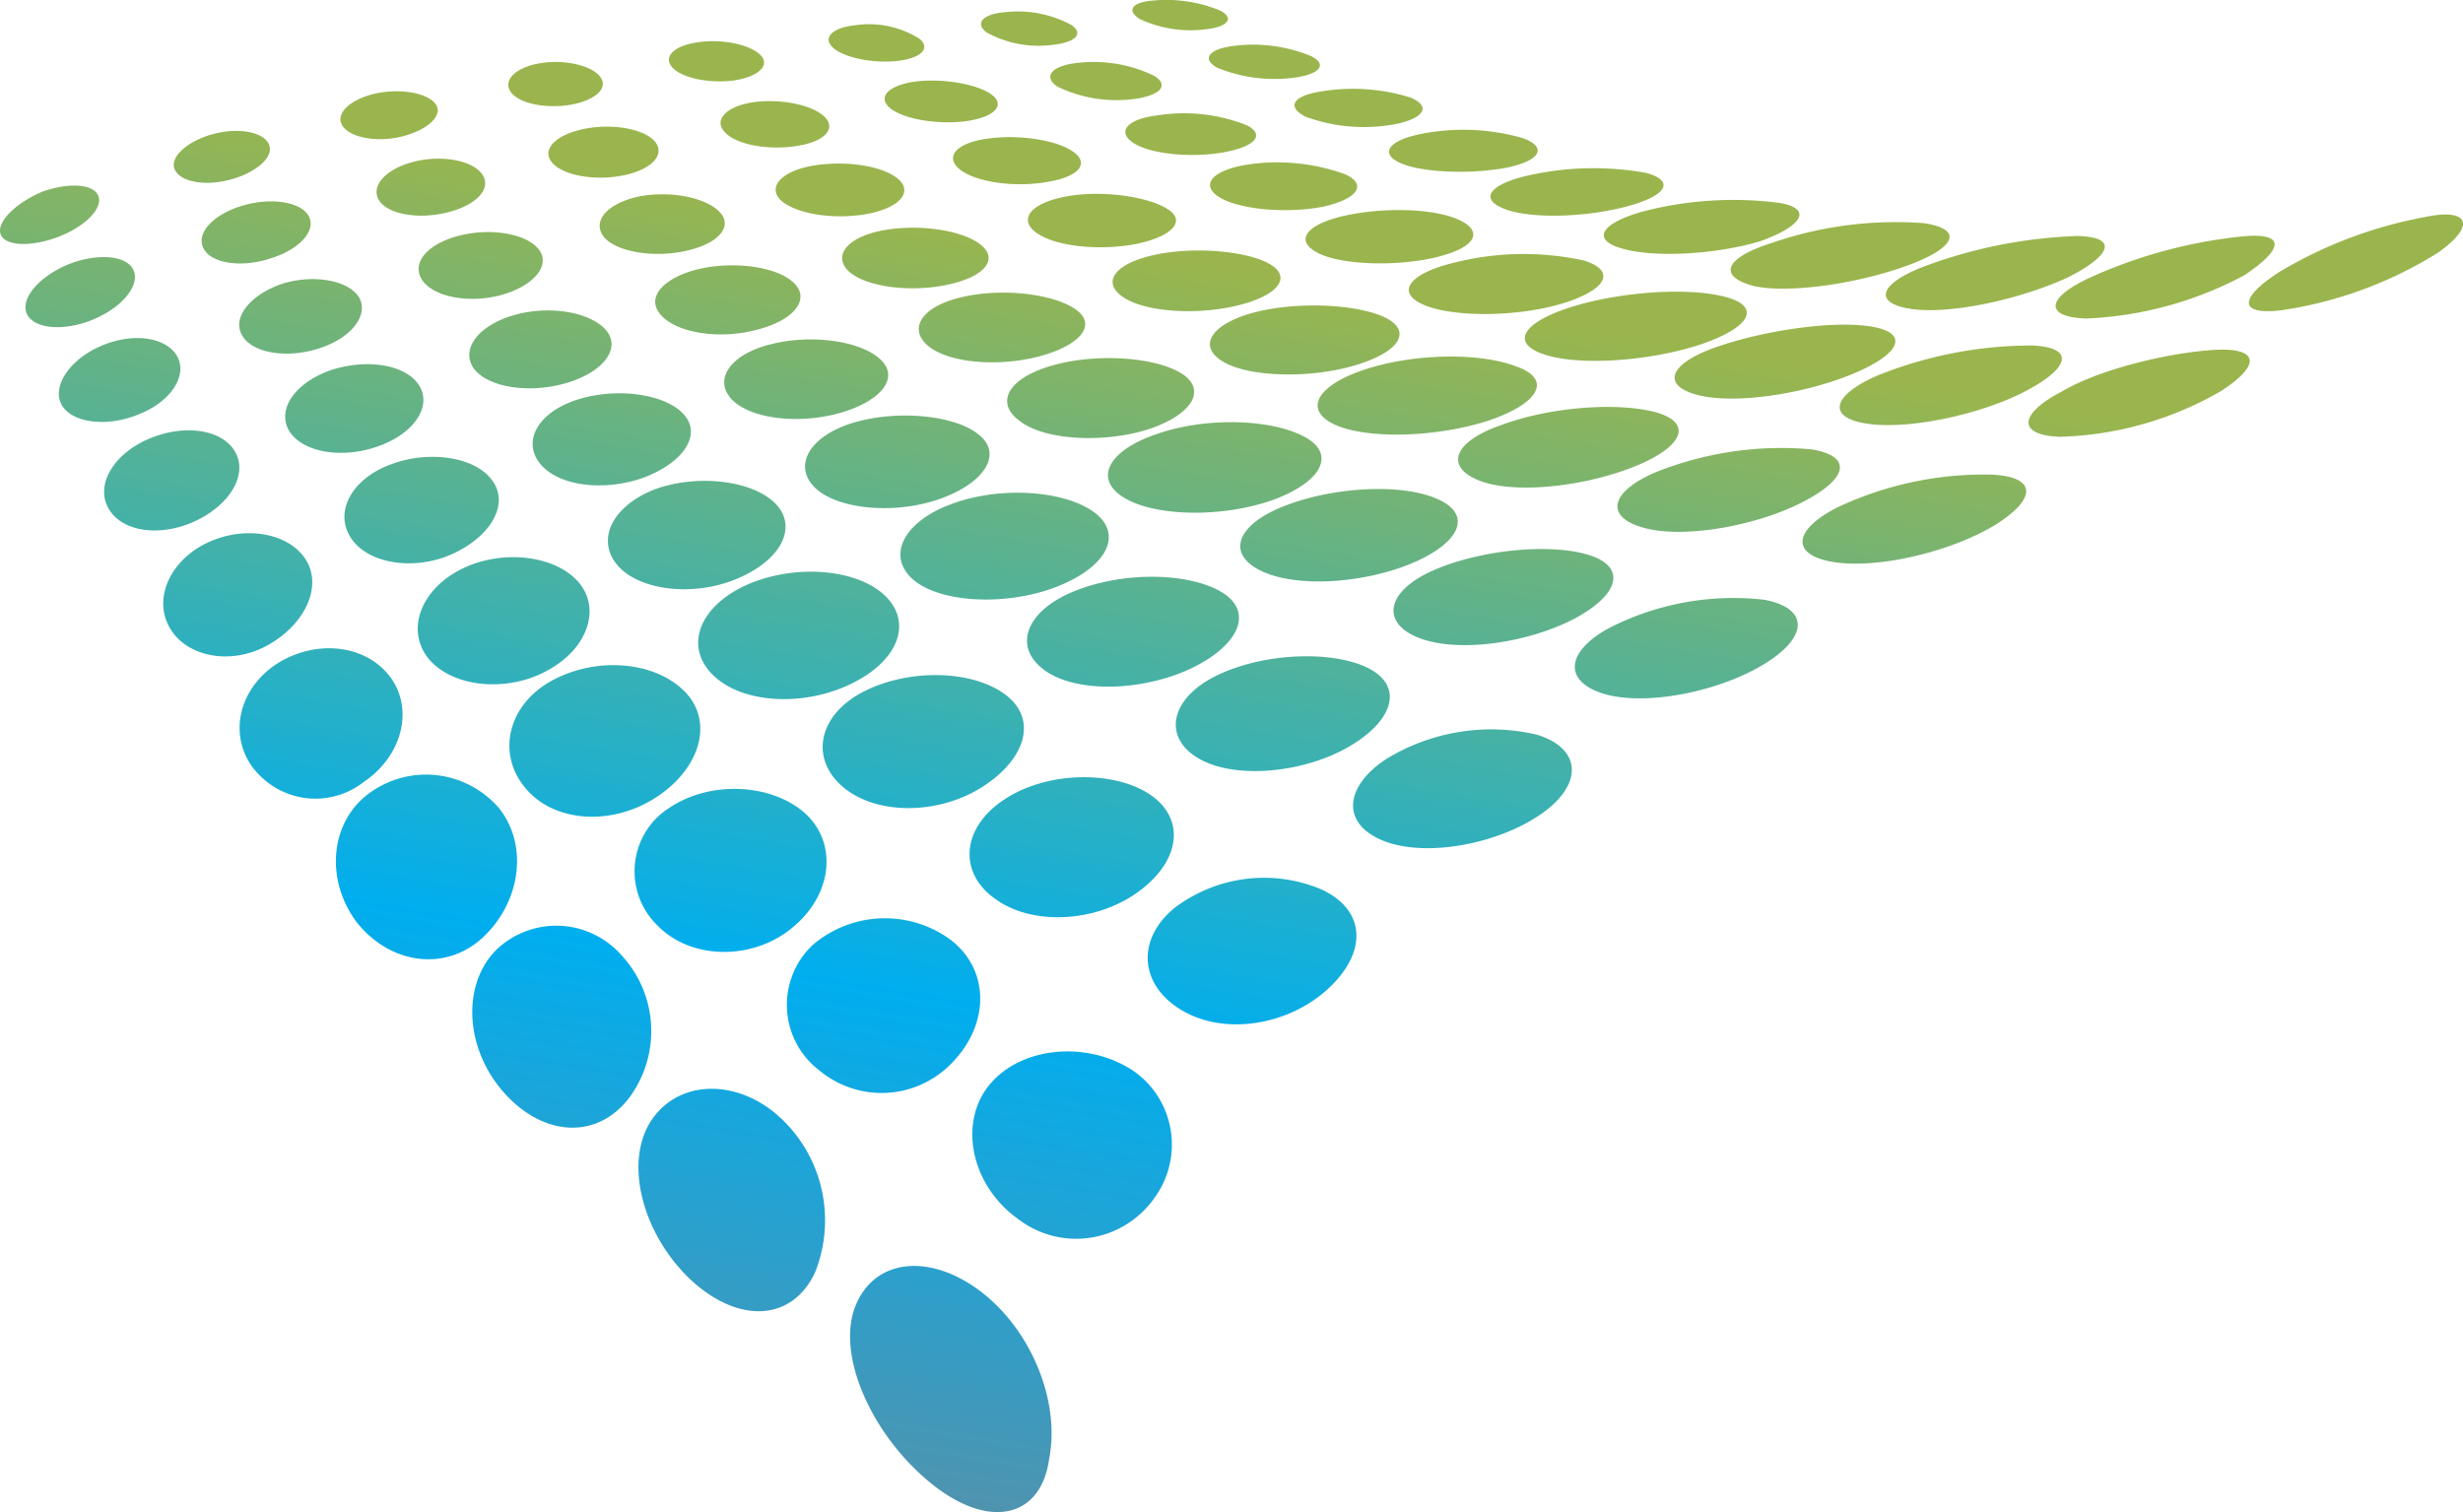
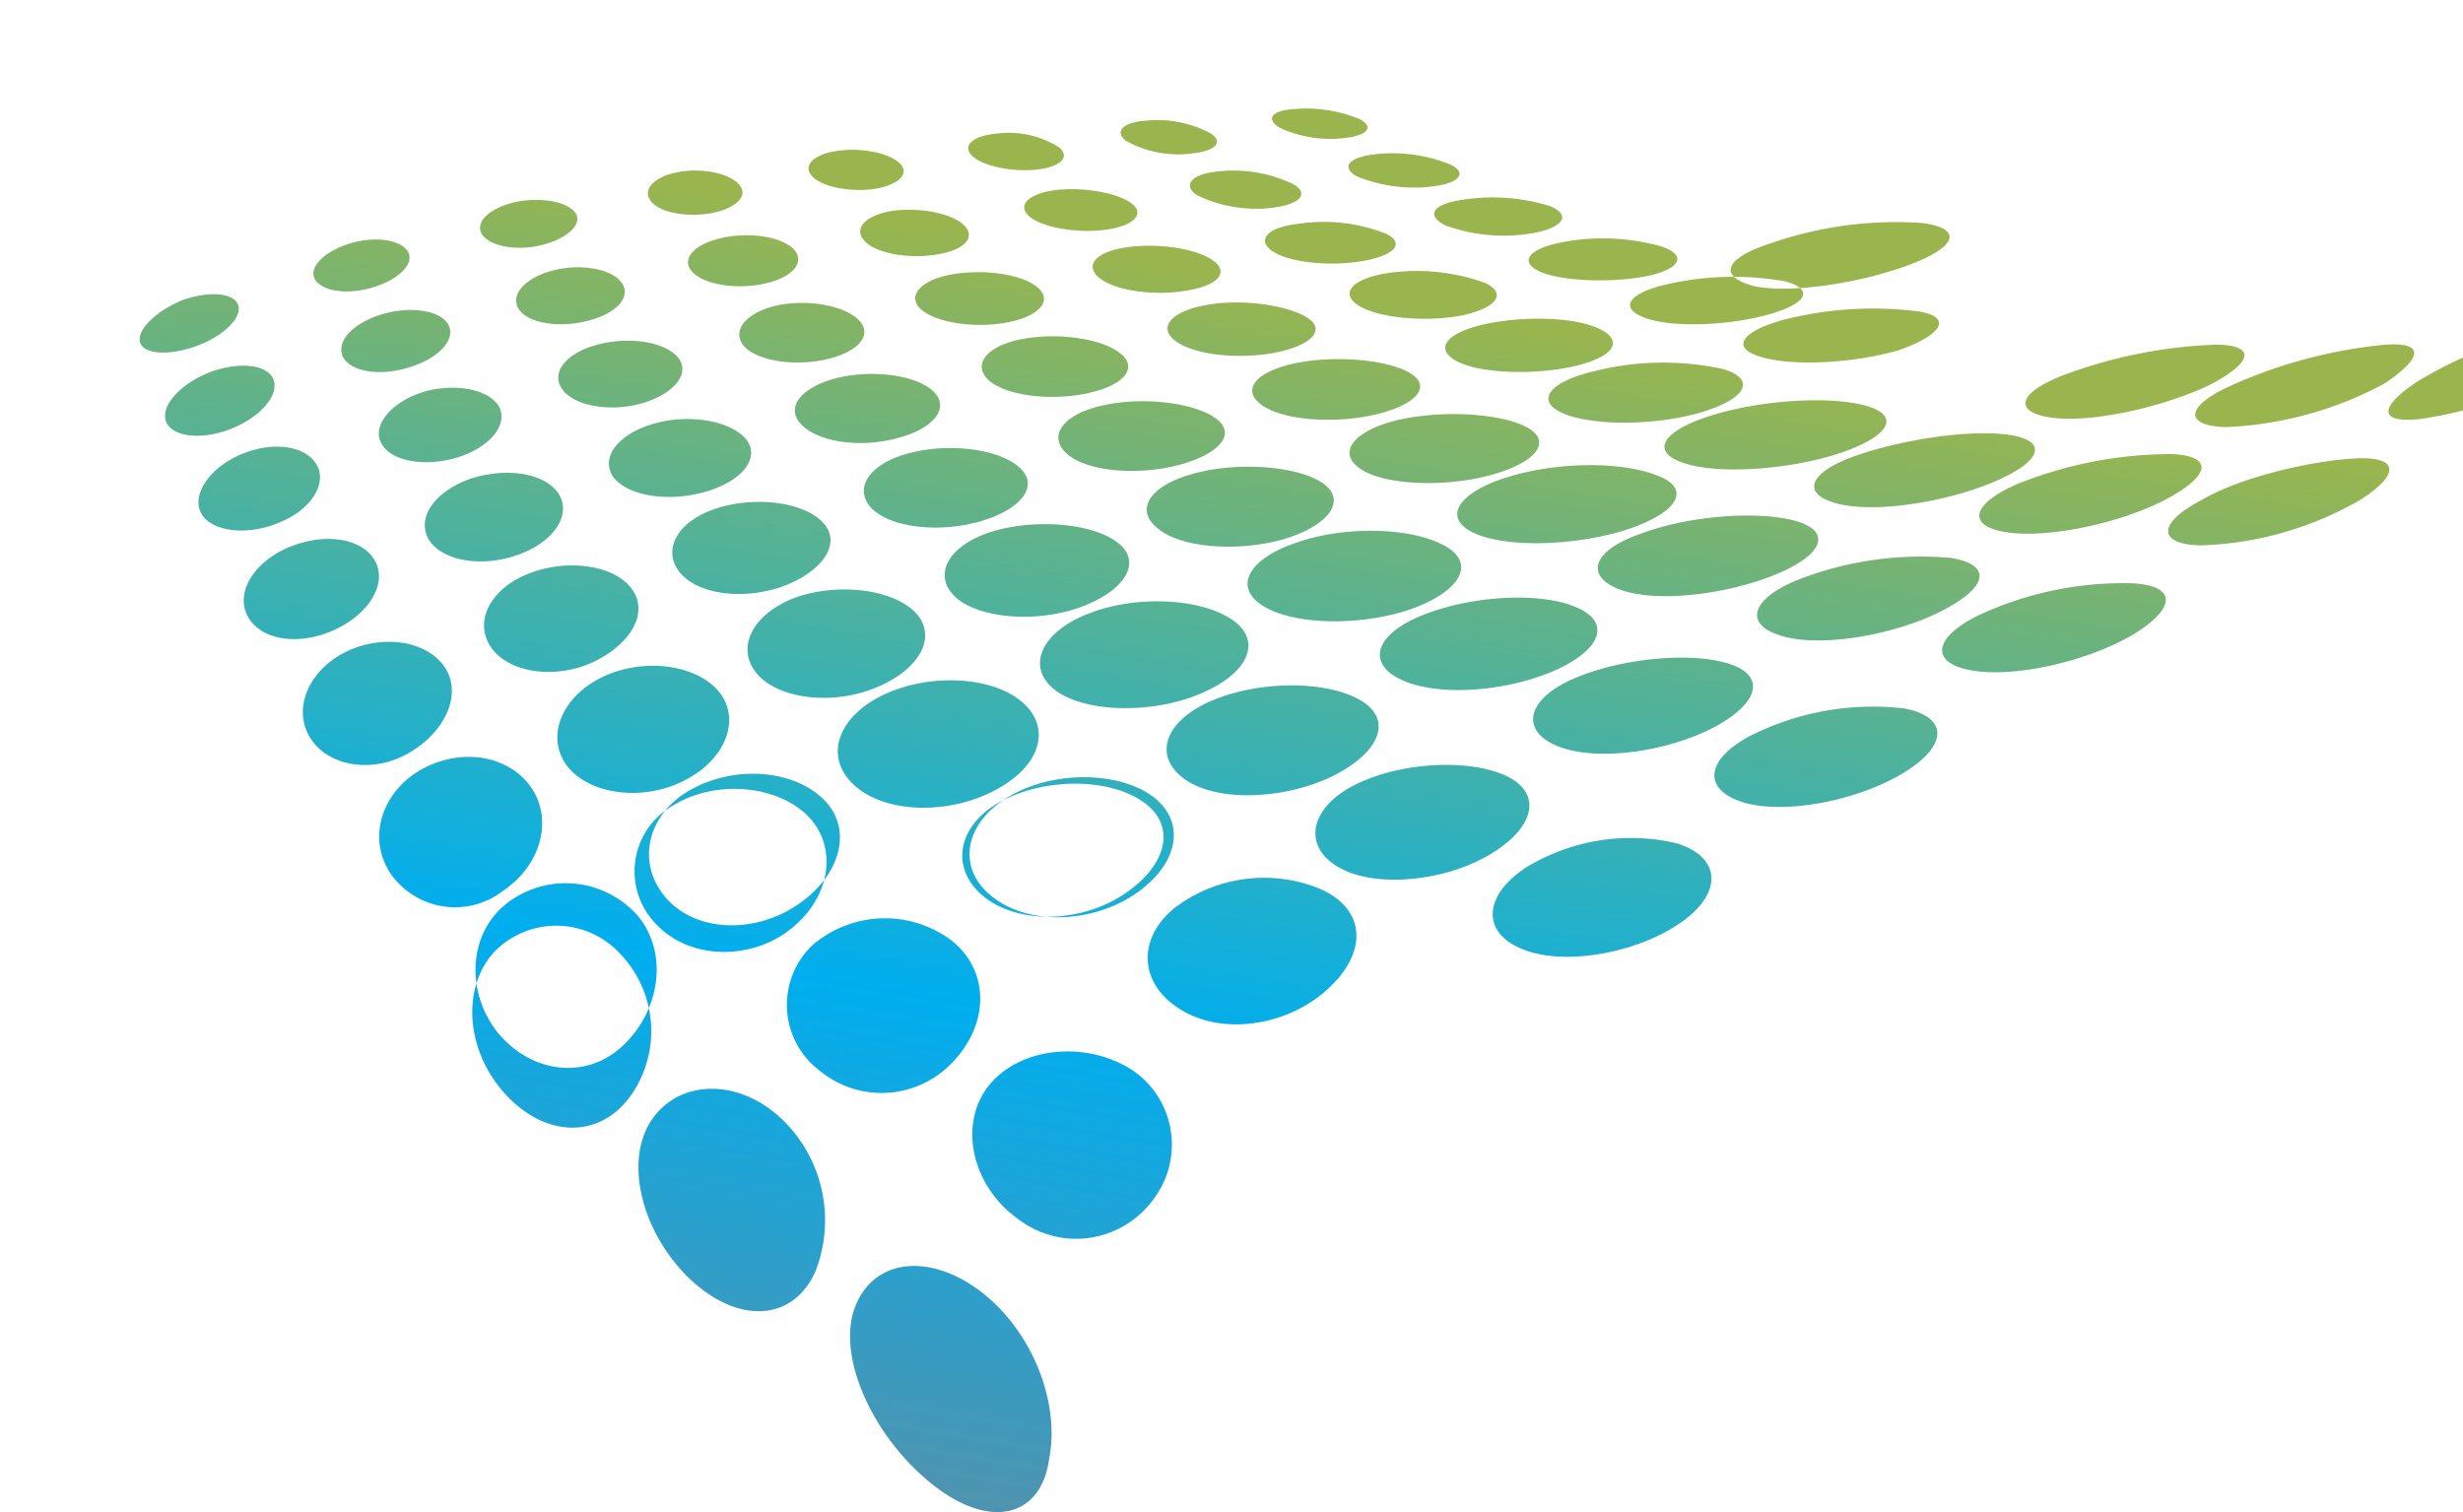
<svg xmlns="http://www.w3.org/2000/svg" xmlns:ns1="http://sodipodi.sourceforge.net/DTD/sodipodi-0.dtd" xmlns:ns2="http://www.inkscape.org/namespaces/inkscape" xmlns:xlink="http://www.w3.org/1999/xlink" viewBox="0 0 178.988 109.905" version="1.1" id="svg82" ns1:docname="LogoImageOnlyNoShadow.svg" ns2:version="1.2.2 (732a01da63, 2022-12-09)" width="178.988" height="109.905">
  <ns1:namedview id="namedview84" pagecolor="#ffffff" bordercolor="#666666" borderopacity="1.0" ns2:showpageshadow="2" ns2:pageopacity="0.0" ns2:pagecheckerboard="0" ns2:deskcolor="#d1d1d1" showgrid="false" ns2:zoom="5.23" ns2:cx="43.116635" ns2:cy="78.202677" ns2:window-width="3840" ns2:window-height="1547" ns2:window-x="-8" ns2:window-y="-8" ns2:window-maximized="1" ns2:current-layer="svg82" />
  <defs id="defs69">
    <radialGradient id="radial-gradient" cx="-12812.546" cy="6940.041" fx="-12904.011" r="117.926" gradientTransform="matrix(-0.467,0,0,0.123,-5934.673,-687.521)" gradientUnits="userSpaceOnUse">
      <stop offset="0" stop-color="#9b9da0" id="stop44" />
      <stop offset="0.09" stop-color="#aeb0b2" stop-opacity="0.81" id="stop46" />
      <stop offset="0.226" stop-color="#c7c8c9" stop-opacity="0.564" id="stop48" />
      <stop offset="0.367" stop-color="#dbdcdd" stop-opacity="0.36" id="stop50" />
      <stop offset="0.512" stop-color="#ebebec" stop-opacity="0.201" id="stop52" />
      <stop offset="0.662" stop-color="#f6f6f7" stop-opacity="0.089" id="stop54" />
      <stop offset="0.82" stop-color="#fdfdfd" stop-opacity="0.022" id="stop56" />
      <stop offset="1" stop-color="#fff" stop-opacity="0" id="stop58" />
    </radialGradient>
    <radialGradient id="radial-gradient-2" cx="-12863.053" cy="6940.041" fx="-12954.52" r="117.929" gradientTransform="matrix(0.462,0,0,0.124,6077.061,-747.729)" xlink:href="#radial-gradient" />
    <linearGradient id="linear-gradient" x1="69.419" y1="145.869" x2="69.419" y2="1.223" gradientTransform="matrix(0.975,0.162,-0.121,0.755,24.413,-11.106)" gradientUnits="userSpaceOnUse">
      <stop offset="0" stop-color="#4f94af" id="stop62" />
      <stop offset="0.327" stop-color="#00aeef" id="stop64" />
      <stop offset="0.83" stop-color="#9ab54d" id="stop66" />
    </linearGradient>
  </defs>
  <g style="opacity:0.8;isolation:isolate" id="g75" transform="matrix(0.988,0,0,1.004,-20.999,-57.288)" />
-   <path d="m 138.768,19.242 c -3.49,1.315 -8.523,2.098 -11.2,1.575 -2.795,-0.689 -2.272,-2.063 1.15,-3.145 a 28.008,28.458 0 0 1 11.071,-1.453 c 2.822,0.404 2.471,1.71 -1.021,3.023 z m -76.603,75.684 c -1.405,3.507 1.118,9.283 5.386,12.799 4.28,3.534 8.106,2.627 8.691,-1.685 0.828,-4.212 -1.324,-9.431 -5.029,-12.21 -3.604,-2.716 -7.639,-2.408 -9.048,1.096 z m -14.766,-13.586 c -2.067,2.964 -0.822,8.176 2.691,11.581 3.561,3.382 7.536,3.122 9.166,-0.499 a 9.912,10.072 0 0 0 -2.579,-11.208 c -2.959,-2.738 -7.208,-2.836 -9.278,0.126 z m -11.315,-12.322 a 6.378,6.48 0 0 1 9.137,0.474 7.894,8.021 0 0 1 0.53,10.262 c -2.285,3.053 -6.199,2.932 -9.102,-0.309 -2.897,-3.24 -3.097,-7.908 -0.565,-10.426 z m 35.832,9.814 c -2.276,2.744 -1.388,7.312 2.083,9.781 a 7.001,7.113 0 0 0 10,-1.693 6.367,6.469 0 0 0 -1.93,-9.272 c -3.249,-1.969 -7.872,-1.557 -10.152,1.184 z m -12.789,-10.207 a 8.18,8.311 0 0 1 9.835,-0.406 c 2.882,2.099 3,5.938 0.473,8.759 a 7.152,7.267 0 0 1 -9.936,0.788 5.834,5.927 0 0 1 -0.373,-9.142 z m -10.506,-9.894 a 5.339,5.425 0 0 0 -0.859,8.519 c 2.473,2.577 7.091,2.572 9.952,0.063 2.824,-2.402 3.147,-6.135 0.73,-8.253 -2.423,-2.103 -6.828,-2.354 -9.823,-0.33 z m 36.758,7.241 c -2.824,2.288 -2.612,5.67 0.591,7.51 3.199,1.837 7.861,0.966 10.666,-1.729 2.803,-2.679 2.538,-5.674 -0.631,-7.117 a 10.885,11.06 0 0 0 -10.625,1.336 z m -12.469,-7.813 c 3.023,-2.051 7.727,-2.176 10.416,-0.564 2.693,1.609 2.695,4.649 -0.365,7.044 -3.056,2.397 -7.832,2.712 -10.59,0.729 -2.751,-1.9 -2.502,-5.164 0.539,-7.209 z m -10.146,-7.894 c 3.307,-1.681 7.832,-1.564 10.233,0.175 2.403,1.74 1.637,4.651 -1.552,6.72 -3.185,2.072 -7.735,2.116 -10.181,0.043 -2.425,-2.052 -1.83,-5.228 1.5,-6.938 z m 37.969,4.906 c -3.01,1.979 -3.311,4.681 -0.226,5.932 3.079,1.249 8.37,0.257 11.515,-1.955 3.147,-2.214 2.824,-4.795 -0.338,-5.75 a 14.786,15.024 0 0 0 -10.951,1.773 z m -12.554,-5.948 c 3.22,-1.688 8.168,-1.999 10.967,-0.796 2.795,1.218 2.355,3.694 -0.849,5.684 -3.208,2.002 -8.283,2.586 -11.038,1.102 -2.757,-1.482 -2.303,-4.303 0.921,-5.99 z m -10.249,-6.196 c -3.465,1.464 -4.357,4.093 -1.909,5.766 2.428,1.653 7.32,1.407 10.783,-0.328 3.492,-1.78 4.27,-4.209 1.768,-5.545 -2.5,-1.34 -7.179,-1.353 -10.642,0.108 z m 38.975,2.637 c -3.189,1.748 -3.307,3.942 -0.199,4.811 3.137,0.843 8.403,-0.265 11.611,-2.276 3.208,-2.01 3.021,-4.022 -0.093,-4.604 a 20.079,20.401 0 0 0 -11.32,2.068 z m -12.775,-4.192 c 3.34,-1.482 8.351,-2.004 11.222,-1.167 2.867,0.836 2.403,2.868 -0.9,4.644 -3.384,1.783 -8.444,2.524 -11.301,1.43 -2.861,-1.093 -2.403,-3.416 0.979,-4.907 z m -10.673,-4.739 c -3.525,1.322 -4.428,3.483 -1.832,4.75 2.575,1.26 7.5,0.94 11.081,-0.584 3.583,-1.555 4.255,-3.594 1.67,-4.664 -2.542,-1.095 -7.388,-0.858 -10.919,0.498 z m 40.06,0.151 c -3.26,1.658 -3.382,3.48 -0.255,3.97 3.166,0.51 8.473,-0.728 11.722,-2.694 3.137,-1.964 2.959,-3.512 -0.224,-3.661 a 25.288,25.694 0 0 0 -11.243,2.385 z m -13.14,-2.583 a 24.955,25.356 0 0 1 11.295,-1.638 c 2.955,0.506 2.664,2.118 -0.703,3.845 -3.371,1.729 -8.606,2.655 -11.502,1.861 -2.899,-0.794 -2.459,-2.654 0.909,-4.068 z m -11.204,-3.431 c -3.548,1.191 -4.249,3.081 -1.62,4.08 2.629,0.996 7.743,0.385 11.312,-1.076 3.569,-1.462 4.127,-3.182 1.421,-3.92 -2.747,-0.729 -7.614,-0.382 -11.114,0.916 z m 40.686,-2.425 c -3.216,1.663 -3.253,3.214 -0.124,3.302 a 24.986,25.387 0 0 0 11.673,-3.325 c 3.031,-1.963 2.656,-3.177 -0.504,-2.989 -3.164,0.189 -8.191,1.336 -11.046,3.011 z m -13.501,-1.118 a 30.437,30.926 0 0 1 11.301,-2.215 c 3.015,0.123 2.909,1.525 -0.376,3.274 -3.288,1.75 -8.583,2.86 -11.567,2.413 -2.967,-0.429 -2.6,-2.036 0.643,-3.471 z m -11.681,-2.083 c -3.432,1.211 -3.975,2.79 -1.243,3.483 2.801,0.69 7.913,-0.147 11.355,-1.612 3.442,-1.467 3.938,-2.957 1.124,-3.391 -2.797,-0.435 -7.799,0.308 -11.235,1.52 z m 40.964,-5.476 c -2.836,1.826 -3.091,3.147 0.087,2.792 a 29.827,30.306 0 0 0 11.449,-4.197 c 2.849,-2.024 2.189,-3.247 -0.929,-2.591 a 32.14,32.657 0 0 0 -10.608,3.996 z m -13.766,0.412 a 35.964,36.542 0 0 1 11.173,-3.006 c 3.052,-0.264 2.927,0.919 0.054,2.831 a 27.015,27.448 0 0 1 -11.496,3.146 c -3.017,-0.1 -2.992,-1.459 0.268,-2.971 z m -12.079,-0.802 c -3.309,1.28 -3.681,2.693 -0.84,3.087 2.844,0.391 7.942,-0.721 11.384,-2.333 3.191,-1.635 3.548,-2.921 0.606,-2.977 a 35.669,36.242 0 0 0 -11.15,2.222 z m -135.596,-2.147 c -1.954,0.732 -3.848,0.668 -4.156,-0.209 -0.308,-0.88 1.09,-2.275 3.064,-3.102 1.97,-0.685 3.732,-0.537 4.049,0.349 0.315,0.888 -0.976,2.213 -2.957,2.961 z m 2.519,6.014 c 2.149,-0.878 3.465,-2.488 2.992,-3.591 -0.473,-1.105 -2.617,-1.27 -4.692,-0.46 -2.106,0.854 -3.513,2.433 -3.095,3.563 0.459,1.134 2.643,1.368 4.796,0.488 z m 3.316,6.888 c -2.403,0.98 -4.966,0.555 -5.601,-0.801 -0.636,-1.358 0.729,-3.335 3.124,-4.276 2.401,-0.943 4.657,-0.44 5.35,0.902 0.693,1.344 -0.456,3.247 -2.873,4.175 z m 4.143,7.747 c 2.517,-1.169 3.844,-3.365 2.921,-5.018 -0.92,-1.652 -3.646,-2.056 -6.209,-0.997 -2.565,1.059 -3.984,3.311 -3.018,5.066 0.97,1.757 3.785,2.119 6.306,0.948 z m 5.353,8.976 c -2.695,1.542 -5.971,0.917 -7.197,-1.228 -1.23,-2.143 0.05,-4.915 2.744,-6.185 2.696,-1.27 5.87,-0.727 7.122,1.199 1.25,1.923 0.028,4.671 -2.669,6.214 z m 6.879,9.998 c 2.852,-1.918 3.655,-5.313 1.972,-7.614 -1.682,-2.301 -5.149,-2.798 -8,-1.153 -2.857,1.677 -3.843,5.026 -2.114,7.559 a 5.76,5.853 0 0 0 8.143,1.208 z m 8.76,11.208 c 2.705,-2.598 3.238,-6.714 1.038,-9.389 a 7.066,7.179 0 0 0 -9.296,-1.077 c -2.967,2.099 -3.295,6.384 -0.982,9.447 2.451,3.085 6.533,3.62 9.24,1.018 z m -18.321,-55.036 c -1.916,0.546 -3.753,0.209 -4.161,-0.724 -0.37,-0.896 0.953,-2.057 2.783,-2.554 1.834,-0.497 3.621,-0.169 4.055,0.704 0.437,0.874 -0.76,2.023 -2.677,2.574 z m 2.769,5.769 c 2.067,-0.619 3.363,-1.969 2.842,-3.042 -0.522,-1.074 -2.722,-1.429 -4.807,-0.814 -2.133,0.625 -3.421,1.991 -2.873,3.103 0.547,1.109 2.762,1.436 4.839,0.754 z m 3.542,6.539 c -2.41,0.771 -4.982,0.296 -5.619,-1.061 -0.649,-1.279 0.772,-2.951 3.07,-3.677 2.245,-0.671 4.734,-0.209 5.48,1.021 0.737,1.263 -0.54,2.959 -2.931,3.716 z m 4.356,7.092 c 2.622,-0.943 3.891,-2.917 2.936,-4.422 -0.957,-1.505 -3.767,-1.955 -6.385,-1.108 -2.604,0.901 -3.987,2.852 -3.045,4.439 1.008,1.577 3.876,2.036 6.494,1.091 z m 5.413,7.814 c 2.751,-1.274 4.108,-3.603 2.843,-5.319 -1.203,-1.693 -4.536,-2.23 -7.354,-1.174 -2.842,1.037 -4.17,3.448 -2.913,5.357 1.251,1.909 4.677,2.411 7.424,1.136 z m 6.751,8.548 c -3.019,1.617 -7.04,1.111 -8.658,-1.068 -1.553,-2.169 -0.267,-5.059 2.682,-6.438 2.946,-1.379 6.694,-0.878 8.339,1.033 1.65,1.908 0.693,4.88 -2.363,6.473 z m 8.09,9.107 c -3.185,2.135 -7.472,1.954 -9.603,-0.631 -2.13,-2.567 -1.207,-6.134 2.032,-7.844 3.235,-1.708 7.373,-1.337 9.528,0.811 2.159,2.148 1.206,5.558 -1.957,7.664 z m -18.693,-47.944 c -1.853,0.425 -3.785,-0.004 -4.238,-0.896 -0.454,-0.893 0.735,-1.916 2.616,-2.292 1.849,-0.351 3.753,0.045 4.258,0.883 0.463,0.847 -0.782,1.883 -2.636,2.306 z m 3.415,5.492 c -2.135,0.528 -4.38,0.124 -4.981,-0.939 -0.579,-1.06 0.625,-2.286 2.648,-2.77 2.046,-0.491 4.262,-0.045 4.911,0.977 0.668,1.025 -0.488,2.23 -2.578,2.732 z m 3.908,6.008 c 2.348,-0.652 3.612,-2.112 2.793,-3.276 -0.842,-1.149 -3.351,-1.63 -5.707,-1.075 -2.376,0.567 -3.608,1.978 -2.829,3.22 0.787,1.246 3.374,1.764 5.742,1.131 z m 4.72,6.399 c -2.713,0.785 -5.735,0.299 -6.725,-1.116 -0.944,-1.441 0.488,-3.162 3.06,-3.858 2.547,-0.699 5.456,-0.184 6.593,1.127 1.108,1.34 -0.215,3.06 -2.928,3.847 z m 5.7,6.848 c 2.866,-1.095 4.197,-3.105 2.872,-4.578 -1.305,-1.451 -4.703,-1.984 -7.602,-1.115 -2.92,0.878 -4.156,2.984 -2.885,4.639 1.292,1.689 4.683,2.125 7.616,1.054 z m 6.884,7.304 c 3.149,-1.37 4.275,-3.766 2.626,-5.422 -1.65,-1.652 -5.599,-2.145 -8.708,-1.028 -3.123,1.199 -4.346,3.684 -2.733,5.55 1.615,1.865 5.659,2.302 8.815,0.9 z m 8.309,7.621 c 3.513,-1.783 4.282,-4.624 2.131,-6.482 -2.15,-1.856 -6.565,-2.117 -9.906,-0.616 -3.339,1.498 -4.578,4.405 -2.44,6.525 2.139,2.12 6.7,2.355 10.215,0.574 z m -20.588,-42.002 c -1.866,0.299 -3.807,-0.136 -4.334,-0.977 -0.548,-0.846 0.438,-1.787 2.211,-2.056 1.737,-0.289 3.712,0.183 4.313,0.989 0.635,0.828 -0.346,1.724 -2.19,2.044 z m 3.812,5.139 c -2.095,0.407 -4.421,-0.028 -5.162,-1 -0.743,-0.973 0.455,-2.043 2.525,-2.42 2.074,-0.378 4.286,0.069 5.017,0.974 0.746,0.943 -0.284,2.04 -2.38,2.445 z m 4.548,5.489 c 2.431,-0.512 3.516,-1.792 2.511,-2.842 -0.989,-1.044 -3.555,-1.568 -5.846,-1.129 -2.283,0.487 -3.404,1.745 -2.623,2.868 0.806,1.114 3.523,1.627 5.959,1.103 z m 5.125,5.743 c -2.698,0.692 -5.719,0.207 -6.877,-1.093 -1.18,-1.304 0.256,-2.782 2.872,-3.373 2.611,-0.563 5.681,-0.11 6.837,1.087 1.156,1.193 -0.095,2.713 -2.832,3.379 z m 6.262,5.984 c 2.998,-0.892 4.228,-2.621 2.747,-3.91 -1.496,-1.324 -5.036,-1.783 -7.913,-1.041 -2.915,0.719 -4.192,2.544 -2.827,4.007 1.415,1.456 4.996,1.833 7.992,0.945 z m 7.318,6.218 c -3.208,1.209 -7.432,0.9 -9.189,-0.674 -1.751,-1.623 -0.504,-3.805 2.649,-4.775 3.145,-0.97 7.341,-0.596 9.108,0.79 1.813,1.359 0.639,3.451 -2.568,4.659 z m 8.673,6.3 c -3.612,1.568 -8.673,1.409 -10.747,-0.323 -2.071,-1.731 -0.726,-4.26 2.662,-5.51 3.392,-1.298 7.907,-1.062 10.195,0.409 2.309,1.457 1.513,3.874 -2.11,5.424 z m -23.869,-36.64 c -1.811,0.226 -3.826,-0.197 -4.476,-1.002 -0.652,-0.806 0.3,-1.603 2.084,-1.803 1.722,-0.213 3.671,0.222 4.378,0.966 0.705,0.742 -0.168,1.575 -1.986,1.838 z m 4.602,4.756 c -2.129,0.337 -4.47,-0.116 -5.245,-1.03 -0.8,-0.871 0.129,-1.858 2.102,-2.154 1.986,-0.266 4.266,0.193 5.154,1.047 0.888,0.855 0.071,1.824 -2.011,2.136 z m 5.015,4.956 c 2.419,-0.415 3.444,-1.579 2.396,-2.521 -1.044,-0.961 -3.691,-1.383 -6.033,-1.035 -2.363,0.346 -3.513,1.505 -2.583,2.493 1.012,1.019 3.826,1.485 6.22,1.063 z m 5.996,5.119 c -2.72,0.59 -5.971,0.18 -7.22,-0.958 -1.205,-1.148 -0.095,-2.513 2.494,-2.987 2.585,-0.479 5.706,-0.017 7.038,1.007 1.375,1.046 0.415,2.347 -2.313,2.937 z m 6.648,5.209 c -2.971,0.79 -6.623,0.507 -8.129,-0.771 -1.484,-1.272 -0.388,-2.905 2.581,-3.551 2.861,-0.647 6.544,-0.213 8.148,0.904 1.606,1.117 0.373,2.614 -2.6,3.418 z m 8,5.275 c 3.17,-1.093 4.166,-2.895 2.257,-4.054 -1.907,-1.159 -6.112,-1.462 -9.293,-0.563 -3.222,0.894 -4.286,2.706 -2.386,4.067 1.786,1.385 6.129,1.624 9.422,0.55 z m 9.029,5.142 c -3.72,1.338 -8.666,1.257 -10.94,-0.164 -2.214,-1.378 -1.048,-3.462 2.496,-4.624 3.398,-1.184 8.021,-1.09 10.476,0.134 2.463,1.181 1.678,3.249 -2.033,4.653 z m -27.431,-31.875 c -1.782,0.184 -3.899,-0.271 -4.649,-0.998 -0.751,-0.726 0.017,-1.456 1.753,-1.619 a 6.963,7.075 0 0 1 4.567,1 c 0.828,0.7 0.112,1.43 -1.672,1.617 z m 5.004,4.374 c -2.052,0.27 -4.591,-0.167 -5.527,-0.996 -0.932,-0.844 0.104,-1.701 2.106,-1.913 2,-0.196 4.446,0.257 5.392,1.024 0.944,0.765 0.079,1.618 -1.971,1.886 z m 5.919,4.417 c 2.322,-0.366 3.131,-1.34 1.913,-2.202 -1.22,-0.859 -3.965,-1.268 -6.216,-0.952 -2.274,0.313 -3.164,1.32 -2.008,2.252 1.156,0.912 3.973,1.318 6.31,0.902 z m 6.479,4.508 c -2.668,0.504 -5.822,0.191 -7.241,-0.817 -1.382,-0.998 -0.355,-2.207 2.262,-2.655 2.463,-0.441 5.718,-0.006 7.21,0.891 1.492,0.897 0.4,2.04 -2.232,2.58 z m 7.54,4.428 c 2.853,-0.729 3.84,-2.081 2.087,-3.022 -1.751,-0.941 -5.592,-1.233 -8.39,-0.591 -2.861,0.648 -3.789,2.027 -2.081,3.105 1.708,1.075 5.529,1.253 8.384,0.508 z m 8.581,4.329 c -3.322,1.044 -7.851,0.943 -9.779,-0.196 -1.934,-1.139 -0.863,-2.743 2.177,-3.569 3.058,-0.809 7.212,-0.649 9.364,0.254 2.152,0.904 1.558,2.466 -1.762,3.51 z m 9.588,4.046 c -3.726,1.242 -8.888,1.43 -11.312,0.304 -2.342,-1.128 -1.1,-2.95 2.446,-4.054 3.542,-1.104 8.096,-1.158 10.72,-0.18 2.635,0.889 1.907,2.628 -1.853,3.93 z m -31.804,-27.276 a 7.886,8.013 0 0 1 -4.793,-0.923 c -0.869,-0.706 -0.164,-1.358 1.5,-1.466 a 8.308,8.441 0 0 1 4.681,0.935 c 0.961,0.66 0.284,1.284 -1.388,1.454 z m 5.926,3.937 c 1.944,-0.253 2.623,-1.008 1.473,-1.697 a 10.224,10.388 0 0 0 -5.473,-0.938 c -1.93,0.177 -2.639,0.995 -1.542,1.732 a 9.965,10.125 0 0 0 5.542,0.903 z m 6.475,3.882 c -2.288,0.399 -5.249,0.126 -6.494,-0.691 -1.247,-0.816 -0.442,-1.759 1.797,-2.012 a 12.522,12.723 0 0 1 6.469,0.738 c 1.357,0.722 0.513,1.568 -1.772,1.966 z m 7.343,3.931 c 2.486,-0.568 3.145,-1.604 1.573,-2.338 a 14.727,14.963 0 0 0 -7.353,-0.674 c -2.479,0.455 -3.22,1.535 -1.71,2.395 1.548,0.866 4.905,1.136 7.49,0.618 z m 8.326,3.644 c -2.882,0.734 -6.994,0.629 -8.743,-0.264 -1.749,-0.891 -0.876,-2.069 1.845,-2.694 2.716,-0.621 6.314,-0.586 8.237,0.214 1.927,0.8 1.548,2.012 -1.34,2.744 z m 9.011,3.403 c 3.282,-1.009 3.909,-2.382 1.589,-3.118 a 20.882,21.217 0 0 0 -9.559,0.177 c -3.23,0.795 -4.177,2.179 -2.056,3.06 2.127,0.883 6.679,0.882 10.027,-0.119 z m 10.15,2.939 c -3.616,1.227 -8.803,1.626 -11.415,0.784 -2.608,-0.842 -1.595,-2.374 1.95,-3.48 3.546,-1.104 8.395,-1.43 11.088,-0.742 2.689,0.687 1.977,2.19 -1.624,3.438 z m -36.022,-22.875 a 8.849,8.992 0 0 1 -4.84,-0.739 c -0.969,-0.61 -0.614,-1.224 0.988,-1.345 a 10.383,10.549 0 0 1 4.842,0.724 c 1.054,0.552 0.602,1.176 -0.99,1.36 z m 6.407,3.519 c 1.876,-0.253 2.403,-0.981 1.191,-1.569 a 11.263,11.444 0 0 0 -5.5,-0.752 c -1.896,0.215 -2.483,0.935 -1.33,1.594 a 11.136,11.315 0 0 0 5.639,0.727 z m 7.367,3.373 a 12.565,12.767 0 0 1 -6.565,-0.53 c -1.457,-0.756 -0.861,-1.554 1.216,-1.851 a 14.278,14.507 0 0 1 6.386,0.449 c 1.523,0.623 1.066,1.494 -1.037,1.932 z m 8.195,3.14 c 2.394,-0.534 2.784,-1.496 0.985,-2.129 a 15.996,16.253 0 0 0 -7.397,-0.283 c -2.384,0.485 -3.01,1.458 -1.365,2.147 1.62,0.669 5.193,0.798 7.778,0.265 z m 8.65,2.833 c -2.925,0.797 -6.982,0.951 -8.944,0.2 -1.965,-0.754 -0.979,-1.84 1.737,-2.439 a 21.991,22.344 0 0 1 8.519,-0.189 c 2.15,0.578 1.55,1.65 -1.313,2.429 z m 9.664,2.534 c 3.154,-1.146 3.741,-2.394 1.322,-2.781 a 26.615,27.042 0 0 0 -9.826,0.615 c -3.098,0.849 -3.859,2.071 -1.568,2.707 2.284,0.685 6.832,0.445 10.071,-0.541 z" style="isolation:isolate;fill:url(#linear-gradient);fill-rule:evenodd;stroke-width:0.996" id="path77" />
+   <path d="m 138.768,19.242 c -3.49,1.315 -8.523,2.098 -11.2,1.575 -2.795,-0.689 -2.272,-2.063 1.15,-3.145 a 28.008,28.458 0 0 1 11.071,-1.453 c 2.822,0.404 2.471,1.71 -1.021,3.023 z m -76.603,75.684 c -1.405,3.507 1.118,9.283 5.386,12.799 4.28,3.534 8.106,2.627 8.691,-1.685 0.828,-4.212 -1.324,-9.431 -5.029,-12.21 -3.604,-2.716 -7.639,-2.408 -9.048,1.096 z m -14.766,-13.586 c -2.067,2.964 -0.822,8.176 2.691,11.581 3.561,3.382 7.536,3.122 9.166,-0.499 a 9.912,10.072 0 0 0 -2.579,-11.208 c -2.959,-2.738 -7.208,-2.836 -9.278,0.126 z m -11.315,-12.322 a 6.378,6.48 0 0 1 9.137,0.474 7.894,8.021 0 0 1 0.53,10.262 c -2.285,3.053 -6.199,2.932 -9.102,-0.309 -2.897,-3.24 -3.097,-7.908 -0.565,-10.426 z m 35.832,9.814 c -2.276,2.744 -1.388,7.312 2.083,9.781 a 7.001,7.113 0 0 0 10,-1.693 6.367,6.469 0 0 0 -1.93,-9.272 c -3.249,-1.969 -7.872,-1.557 -10.152,1.184 z m -12.789,-10.207 a 8.18,8.311 0 0 1 9.835,-0.406 c 2.882,2.099 3,5.938 0.473,8.759 a 7.152,7.267 0 0 1 -9.936,0.788 5.834,5.927 0 0 1 -0.373,-9.142 z m -10.506,-9.894 a 5.339,5.425 0 0 0 -0.859,8.519 c 2.473,2.577 7.091,2.572 9.952,0.063 2.824,-2.402 3.147,-6.135 0.73,-8.253 -2.423,-2.103 -6.828,-2.354 -9.823,-0.33 z m 36.758,7.241 c -2.824,2.288 -2.612,5.67 0.591,7.51 3.199,1.837 7.861,0.966 10.666,-1.729 2.803,-2.679 2.538,-5.674 -0.631,-7.117 a 10.885,11.06 0 0 0 -10.625,1.336 z m -12.469,-7.813 c 3.023,-2.051 7.727,-2.176 10.416,-0.564 2.693,1.609 2.695,4.649 -0.365,7.044 -3.056,2.397 -7.832,2.712 -10.59,0.729 -2.751,-1.9 -2.502,-5.164 0.539,-7.209 z c 3.307,-1.681 7.832,-1.564 10.233,0.175 2.403,1.74 1.637,4.651 -1.552,6.72 -3.185,2.072 -7.735,2.116 -10.181,0.043 -2.425,-2.052 -1.83,-5.228 1.5,-6.938 z m 37.969,4.906 c -3.01,1.979 -3.311,4.681 -0.226,5.932 3.079,1.249 8.37,0.257 11.515,-1.955 3.147,-2.214 2.824,-4.795 -0.338,-5.75 a 14.786,15.024 0 0 0 -10.951,1.773 z m -12.554,-5.948 c 3.22,-1.688 8.168,-1.999 10.967,-0.796 2.795,1.218 2.355,3.694 -0.849,5.684 -3.208,2.002 -8.283,2.586 -11.038,1.102 -2.757,-1.482 -2.303,-4.303 0.921,-5.99 z m -10.249,-6.196 c -3.465,1.464 -4.357,4.093 -1.909,5.766 2.428,1.653 7.32,1.407 10.783,-0.328 3.492,-1.78 4.27,-4.209 1.768,-5.545 -2.5,-1.34 -7.179,-1.353 -10.642,0.108 z m 38.975,2.637 c -3.189,1.748 -3.307,3.942 -0.199,4.811 3.137,0.843 8.403,-0.265 11.611,-2.276 3.208,-2.01 3.021,-4.022 -0.093,-4.604 a 20.079,20.401 0 0 0 -11.32,2.068 z m -12.775,-4.192 c 3.34,-1.482 8.351,-2.004 11.222,-1.167 2.867,0.836 2.403,2.868 -0.9,4.644 -3.384,1.783 -8.444,2.524 -11.301,1.43 -2.861,-1.093 -2.403,-3.416 0.979,-4.907 z m -10.673,-4.739 c -3.525,1.322 -4.428,3.483 -1.832,4.75 2.575,1.26 7.5,0.94 11.081,-0.584 3.583,-1.555 4.255,-3.594 1.67,-4.664 -2.542,-1.095 -7.388,-0.858 -10.919,0.498 z m 40.06,0.151 c -3.26,1.658 -3.382,3.48 -0.255,3.97 3.166,0.51 8.473,-0.728 11.722,-2.694 3.137,-1.964 2.959,-3.512 -0.224,-3.661 a 25.288,25.694 0 0 0 -11.243,2.385 z m -13.14,-2.583 a 24.955,25.356 0 0 1 11.295,-1.638 c 2.955,0.506 2.664,2.118 -0.703,3.845 -3.371,1.729 -8.606,2.655 -11.502,1.861 -2.899,-0.794 -2.459,-2.654 0.909,-4.068 z m -11.204,-3.431 c -3.548,1.191 -4.249,3.081 -1.62,4.08 2.629,0.996 7.743,0.385 11.312,-1.076 3.569,-1.462 4.127,-3.182 1.421,-3.92 -2.747,-0.729 -7.614,-0.382 -11.114,0.916 z m 40.686,-2.425 c -3.216,1.663 -3.253,3.214 -0.124,3.302 a 24.986,25.387 0 0 0 11.673,-3.325 c 3.031,-1.963 2.656,-3.177 -0.504,-2.989 -3.164,0.189 -8.191,1.336 -11.046,3.011 z m -13.501,-1.118 a 30.437,30.926 0 0 1 11.301,-2.215 c 3.015,0.123 2.909,1.525 -0.376,3.274 -3.288,1.75 -8.583,2.86 -11.567,2.413 -2.967,-0.429 -2.6,-2.036 0.643,-3.471 z m -11.681,-2.083 c -3.432,1.211 -3.975,2.79 -1.243,3.483 2.801,0.69 7.913,-0.147 11.355,-1.612 3.442,-1.467 3.938,-2.957 1.124,-3.391 -2.797,-0.435 -7.799,0.308 -11.235,1.52 z m 40.964,-5.476 c -2.836,1.826 -3.091,3.147 0.087,2.792 a 29.827,30.306 0 0 0 11.449,-4.197 c 2.849,-2.024 2.189,-3.247 -0.929,-2.591 a 32.14,32.657 0 0 0 -10.608,3.996 z m -13.766,0.412 a 35.964,36.542 0 0 1 11.173,-3.006 c 3.052,-0.264 2.927,0.919 0.054,2.831 a 27.015,27.448 0 0 1 -11.496,3.146 c -3.017,-0.1 -2.992,-1.459 0.268,-2.971 z m -12.079,-0.802 c -3.309,1.28 -3.681,2.693 -0.84,3.087 2.844,0.391 7.942,-0.721 11.384,-2.333 3.191,-1.635 3.548,-2.921 0.606,-2.977 a 35.669,36.242 0 0 0 -11.15,2.222 z m -135.596,-2.147 c -1.954,0.732 -3.848,0.668 -4.156,-0.209 -0.308,-0.88 1.09,-2.275 3.064,-3.102 1.97,-0.685 3.732,-0.537 4.049,0.349 0.315,0.888 -0.976,2.213 -2.957,2.961 z m 2.519,6.014 c 2.149,-0.878 3.465,-2.488 2.992,-3.591 -0.473,-1.105 -2.617,-1.27 -4.692,-0.46 -2.106,0.854 -3.513,2.433 -3.095,3.563 0.459,1.134 2.643,1.368 4.796,0.488 z m 3.316,6.888 c -2.403,0.98 -4.966,0.555 -5.601,-0.801 -0.636,-1.358 0.729,-3.335 3.124,-4.276 2.401,-0.943 4.657,-0.44 5.35,0.902 0.693,1.344 -0.456,3.247 -2.873,4.175 z m 4.143,7.747 c 2.517,-1.169 3.844,-3.365 2.921,-5.018 -0.92,-1.652 -3.646,-2.056 -6.209,-0.997 -2.565,1.059 -3.984,3.311 -3.018,5.066 0.97,1.757 3.785,2.119 6.306,0.948 z m 5.353,8.976 c -2.695,1.542 -5.971,0.917 -7.197,-1.228 -1.23,-2.143 0.05,-4.915 2.744,-6.185 2.696,-1.27 5.87,-0.727 7.122,1.199 1.25,1.923 0.028,4.671 -2.669,6.214 z m 6.879,9.998 c 2.852,-1.918 3.655,-5.313 1.972,-7.614 -1.682,-2.301 -5.149,-2.798 -8,-1.153 -2.857,1.677 -3.843,5.026 -2.114,7.559 a 5.76,5.853 0 0 0 8.143,1.208 z m 8.76,11.208 c 2.705,-2.598 3.238,-6.714 1.038,-9.389 a 7.066,7.179 0 0 0 -9.296,-1.077 c -2.967,2.099 -3.295,6.384 -0.982,9.447 2.451,3.085 6.533,3.62 9.24,1.018 z m -18.321,-55.036 c -1.916,0.546 -3.753,0.209 -4.161,-0.724 -0.37,-0.896 0.953,-2.057 2.783,-2.554 1.834,-0.497 3.621,-0.169 4.055,0.704 0.437,0.874 -0.76,2.023 -2.677,2.574 z m 2.769,5.769 c 2.067,-0.619 3.363,-1.969 2.842,-3.042 -0.522,-1.074 -2.722,-1.429 -4.807,-0.814 -2.133,0.625 -3.421,1.991 -2.873,3.103 0.547,1.109 2.762,1.436 4.839,0.754 z m 3.542,6.539 c -2.41,0.771 -4.982,0.296 -5.619,-1.061 -0.649,-1.279 0.772,-2.951 3.07,-3.677 2.245,-0.671 4.734,-0.209 5.48,1.021 0.737,1.263 -0.54,2.959 -2.931,3.716 z m 4.356,7.092 c 2.622,-0.943 3.891,-2.917 2.936,-4.422 -0.957,-1.505 -3.767,-1.955 -6.385,-1.108 -2.604,0.901 -3.987,2.852 -3.045,4.439 1.008,1.577 3.876,2.036 6.494,1.091 z m 5.413,7.814 c 2.751,-1.274 4.108,-3.603 2.843,-5.319 -1.203,-1.693 -4.536,-2.23 -7.354,-1.174 -2.842,1.037 -4.17,3.448 -2.913,5.357 1.251,1.909 4.677,2.411 7.424,1.136 z m 6.751,8.548 c -3.019,1.617 -7.04,1.111 -8.658,-1.068 -1.553,-2.169 -0.267,-5.059 2.682,-6.438 2.946,-1.379 6.694,-0.878 8.339,1.033 1.65,1.908 0.693,4.88 -2.363,6.473 z m 8.09,9.107 c -3.185,2.135 -7.472,1.954 -9.603,-0.631 -2.13,-2.567 -1.207,-6.134 2.032,-7.844 3.235,-1.708 7.373,-1.337 9.528,0.811 2.159,2.148 1.206,5.558 -1.957,7.664 z m -18.693,-47.944 c -1.853,0.425 -3.785,-0.004 -4.238,-0.896 -0.454,-0.893 0.735,-1.916 2.616,-2.292 1.849,-0.351 3.753,0.045 4.258,0.883 0.463,0.847 -0.782,1.883 -2.636,2.306 z m 3.415,5.492 c -2.135,0.528 -4.38,0.124 -4.981,-0.939 -0.579,-1.06 0.625,-2.286 2.648,-2.77 2.046,-0.491 4.262,-0.045 4.911,0.977 0.668,1.025 -0.488,2.23 -2.578,2.732 z m 3.908,6.008 c 2.348,-0.652 3.612,-2.112 2.793,-3.276 -0.842,-1.149 -3.351,-1.63 -5.707,-1.075 -2.376,0.567 -3.608,1.978 -2.829,3.22 0.787,1.246 3.374,1.764 5.742,1.131 z m 4.72,6.399 c -2.713,0.785 -5.735,0.299 -6.725,-1.116 -0.944,-1.441 0.488,-3.162 3.06,-3.858 2.547,-0.699 5.456,-0.184 6.593,1.127 1.108,1.34 -0.215,3.06 -2.928,3.847 z m 5.7,6.848 c 2.866,-1.095 4.197,-3.105 2.872,-4.578 -1.305,-1.451 -4.703,-1.984 -7.602,-1.115 -2.92,0.878 -4.156,2.984 -2.885,4.639 1.292,1.689 4.683,2.125 7.616,1.054 z m 6.884,7.304 c 3.149,-1.37 4.275,-3.766 2.626,-5.422 -1.65,-1.652 -5.599,-2.145 -8.708,-1.028 -3.123,1.199 -4.346,3.684 -2.733,5.55 1.615,1.865 5.659,2.302 8.815,0.9 z m 8.309,7.621 c 3.513,-1.783 4.282,-4.624 2.131,-6.482 -2.15,-1.856 -6.565,-2.117 -9.906,-0.616 -3.339,1.498 -4.578,4.405 -2.44,6.525 2.139,2.12 6.7,2.355 10.215,0.574 z m -20.588,-42.002 c -1.866,0.299 -3.807,-0.136 -4.334,-0.977 -0.548,-0.846 0.438,-1.787 2.211,-2.056 1.737,-0.289 3.712,0.183 4.313,0.989 0.635,0.828 -0.346,1.724 -2.19,2.044 z m 3.812,5.139 c -2.095,0.407 -4.421,-0.028 -5.162,-1 -0.743,-0.973 0.455,-2.043 2.525,-2.42 2.074,-0.378 4.286,0.069 5.017,0.974 0.746,0.943 -0.284,2.04 -2.38,2.445 z m 4.548,5.489 c 2.431,-0.512 3.516,-1.792 2.511,-2.842 -0.989,-1.044 -3.555,-1.568 -5.846,-1.129 -2.283,0.487 -3.404,1.745 -2.623,2.868 0.806,1.114 3.523,1.627 5.959,1.103 z m 5.125,5.743 c -2.698,0.692 -5.719,0.207 -6.877,-1.093 -1.18,-1.304 0.256,-2.782 2.872,-3.373 2.611,-0.563 5.681,-0.11 6.837,1.087 1.156,1.193 -0.095,2.713 -2.832,3.379 z m 6.262,5.984 c 2.998,-0.892 4.228,-2.621 2.747,-3.91 -1.496,-1.324 -5.036,-1.783 -7.913,-1.041 -2.915,0.719 -4.192,2.544 -2.827,4.007 1.415,1.456 4.996,1.833 7.992,0.945 z m 7.318,6.218 c -3.208,1.209 -7.432,0.9 -9.189,-0.674 -1.751,-1.623 -0.504,-3.805 2.649,-4.775 3.145,-0.97 7.341,-0.596 9.108,0.79 1.813,1.359 0.639,3.451 -2.568,4.659 z m 8.673,6.3 c -3.612,1.568 -8.673,1.409 -10.747,-0.323 -2.071,-1.731 -0.726,-4.26 2.662,-5.51 3.392,-1.298 7.907,-1.062 10.195,0.409 2.309,1.457 1.513,3.874 -2.11,5.424 z m -23.869,-36.64 c -1.811,0.226 -3.826,-0.197 -4.476,-1.002 -0.652,-0.806 0.3,-1.603 2.084,-1.803 1.722,-0.213 3.671,0.222 4.378,0.966 0.705,0.742 -0.168,1.575 -1.986,1.838 z m 4.602,4.756 c -2.129,0.337 -4.47,-0.116 -5.245,-1.03 -0.8,-0.871 0.129,-1.858 2.102,-2.154 1.986,-0.266 4.266,0.193 5.154,1.047 0.888,0.855 0.071,1.824 -2.011,2.136 z m 5.015,4.956 c 2.419,-0.415 3.444,-1.579 2.396,-2.521 -1.044,-0.961 -3.691,-1.383 -6.033,-1.035 -2.363,0.346 -3.513,1.505 -2.583,2.493 1.012,1.019 3.826,1.485 6.22,1.063 z m 5.996,5.119 c -2.72,0.59 -5.971,0.18 -7.22,-0.958 -1.205,-1.148 -0.095,-2.513 2.494,-2.987 2.585,-0.479 5.706,-0.017 7.038,1.007 1.375,1.046 0.415,2.347 -2.313,2.937 z m 6.648,5.209 c -2.971,0.79 -6.623,0.507 -8.129,-0.771 -1.484,-1.272 -0.388,-2.905 2.581,-3.551 2.861,-0.647 6.544,-0.213 8.148,0.904 1.606,1.117 0.373,2.614 -2.6,3.418 z m 8,5.275 c 3.17,-1.093 4.166,-2.895 2.257,-4.054 -1.907,-1.159 -6.112,-1.462 -9.293,-0.563 -3.222,0.894 -4.286,2.706 -2.386,4.067 1.786,1.385 6.129,1.624 9.422,0.55 z m 9.029,5.142 c -3.72,1.338 -8.666,1.257 -10.94,-0.164 -2.214,-1.378 -1.048,-3.462 2.496,-4.624 3.398,-1.184 8.021,-1.09 10.476,0.134 2.463,1.181 1.678,3.249 -2.033,4.653 z m -27.431,-31.875 c -1.782,0.184 -3.899,-0.271 -4.649,-0.998 -0.751,-0.726 0.017,-1.456 1.753,-1.619 a 6.963,7.075 0 0 1 4.567,1 c 0.828,0.7 0.112,1.43 -1.672,1.617 z m 5.004,4.374 c -2.052,0.27 -4.591,-0.167 -5.527,-0.996 -0.932,-0.844 0.104,-1.701 2.106,-1.913 2,-0.196 4.446,0.257 5.392,1.024 0.944,0.765 0.079,1.618 -1.971,1.886 z m 5.919,4.417 c 2.322,-0.366 3.131,-1.34 1.913,-2.202 -1.22,-0.859 -3.965,-1.268 -6.216,-0.952 -2.274,0.313 -3.164,1.32 -2.008,2.252 1.156,0.912 3.973,1.318 6.31,0.902 z m 6.479,4.508 c -2.668,0.504 -5.822,0.191 -7.241,-0.817 -1.382,-0.998 -0.355,-2.207 2.262,-2.655 2.463,-0.441 5.718,-0.006 7.21,0.891 1.492,0.897 0.4,2.04 -2.232,2.58 z m 7.54,4.428 c 2.853,-0.729 3.84,-2.081 2.087,-3.022 -1.751,-0.941 -5.592,-1.233 -8.39,-0.591 -2.861,0.648 -3.789,2.027 -2.081,3.105 1.708,1.075 5.529,1.253 8.384,0.508 z m 8.581,4.329 c -3.322,1.044 -7.851,0.943 -9.779,-0.196 -1.934,-1.139 -0.863,-2.743 2.177,-3.569 3.058,-0.809 7.212,-0.649 9.364,0.254 2.152,0.904 1.558,2.466 -1.762,3.51 z m 9.588,4.046 c -3.726,1.242 -8.888,1.43 -11.312,0.304 -2.342,-1.128 -1.1,-2.95 2.446,-4.054 3.542,-1.104 8.096,-1.158 10.72,-0.18 2.635,0.889 1.907,2.628 -1.853,3.93 z m -31.804,-27.276 a 7.886,8.013 0 0 1 -4.793,-0.923 c -0.869,-0.706 -0.164,-1.358 1.5,-1.466 a 8.308,8.441 0 0 1 4.681,0.935 c 0.961,0.66 0.284,1.284 -1.388,1.454 z m 5.926,3.937 c 1.944,-0.253 2.623,-1.008 1.473,-1.697 a 10.224,10.388 0 0 0 -5.473,-0.938 c -1.93,0.177 -2.639,0.995 -1.542,1.732 a 9.965,10.125 0 0 0 5.542,0.903 z m 6.475,3.882 c -2.288,0.399 -5.249,0.126 -6.494,-0.691 -1.247,-0.816 -0.442,-1.759 1.797,-2.012 a 12.522,12.723 0 0 1 6.469,0.738 c 1.357,0.722 0.513,1.568 -1.772,1.966 z m 7.343,3.931 c 2.486,-0.568 3.145,-1.604 1.573,-2.338 a 14.727,14.963 0 0 0 -7.353,-0.674 c -2.479,0.455 -3.22,1.535 -1.71,2.395 1.548,0.866 4.905,1.136 7.49,0.618 z m 8.326,3.644 c -2.882,0.734 -6.994,0.629 -8.743,-0.264 -1.749,-0.891 -0.876,-2.069 1.845,-2.694 2.716,-0.621 6.314,-0.586 8.237,0.214 1.927,0.8 1.548,2.012 -1.34,2.744 z m 9.011,3.403 c 3.282,-1.009 3.909,-2.382 1.589,-3.118 a 20.882,21.217 0 0 0 -9.559,0.177 c -3.23,0.795 -4.177,2.179 -2.056,3.06 2.127,0.883 6.679,0.882 10.027,-0.119 z m 10.15,2.939 c -3.616,1.227 -8.803,1.626 -11.415,0.784 -2.608,-0.842 -1.595,-2.374 1.95,-3.48 3.546,-1.104 8.395,-1.43 11.088,-0.742 2.689,0.687 1.977,2.19 -1.624,3.438 z m -36.022,-22.875 a 8.849,8.992 0 0 1 -4.84,-0.739 c -0.969,-0.61 -0.614,-1.224 0.988,-1.345 a 10.383,10.549 0 0 1 4.842,0.724 c 1.054,0.552 0.602,1.176 -0.99,1.36 z m 6.407,3.519 c 1.876,-0.253 2.403,-0.981 1.191,-1.569 a 11.263,11.444 0 0 0 -5.5,-0.752 c -1.896,0.215 -2.483,0.935 -1.33,1.594 a 11.136,11.315 0 0 0 5.639,0.727 z m 7.367,3.373 a 12.565,12.767 0 0 1 -6.565,-0.53 c -1.457,-0.756 -0.861,-1.554 1.216,-1.851 a 14.278,14.507 0 0 1 6.386,0.449 c 1.523,0.623 1.066,1.494 -1.037,1.932 z m 8.195,3.14 c 2.394,-0.534 2.784,-1.496 0.985,-2.129 a 15.996,16.253 0 0 0 -7.397,-0.283 c -2.384,0.485 -3.01,1.458 -1.365,2.147 1.62,0.669 5.193,0.798 7.778,0.265 z m 8.65,2.833 c -2.925,0.797 -6.982,0.951 -8.944,0.2 -1.965,-0.754 -0.979,-1.84 1.737,-2.439 a 21.991,22.344 0 0 1 8.519,-0.189 c 2.15,0.578 1.55,1.65 -1.313,2.429 z m 9.664,2.534 c 3.154,-1.146 3.741,-2.394 1.322,-2.781 a 26.615,27.042 0 0 0 -9.826,0.615 c -3.098,0.849 -3.859,2.071 -1.568,2.707 2.284,0.685 6.832,0.445 10.071,-0.541 z" style="isolation:isolate;fill:url(#linear-gradient);fill-rule:evenodd;stroke-width:0.996" id="path77" />
</svg>